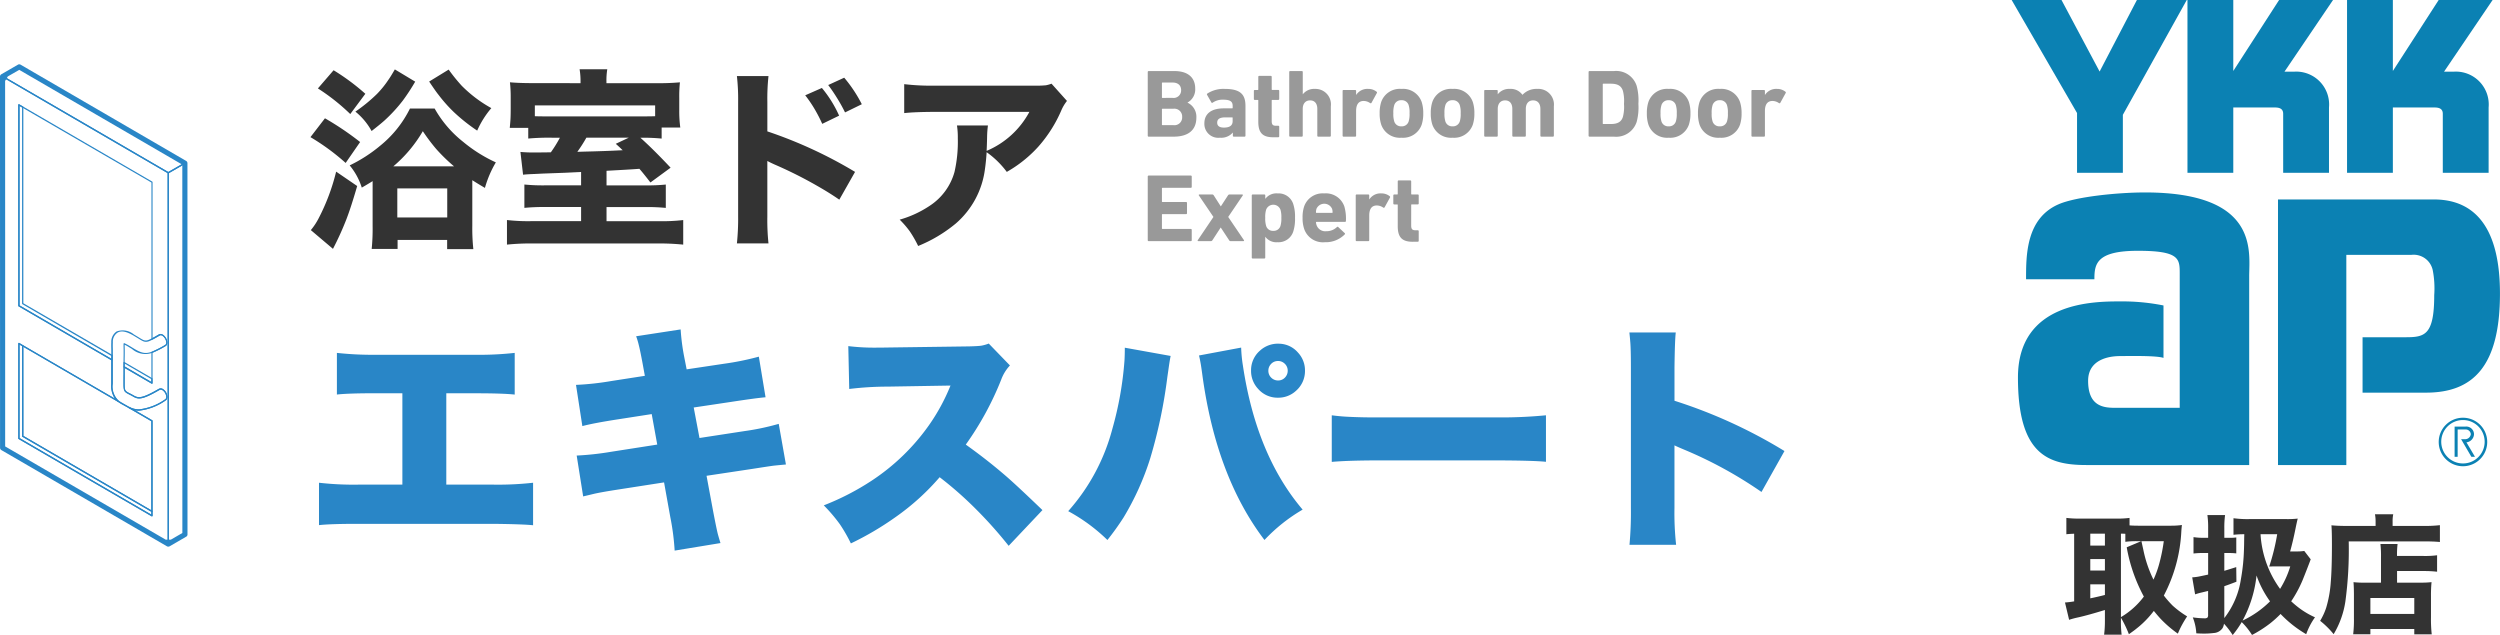
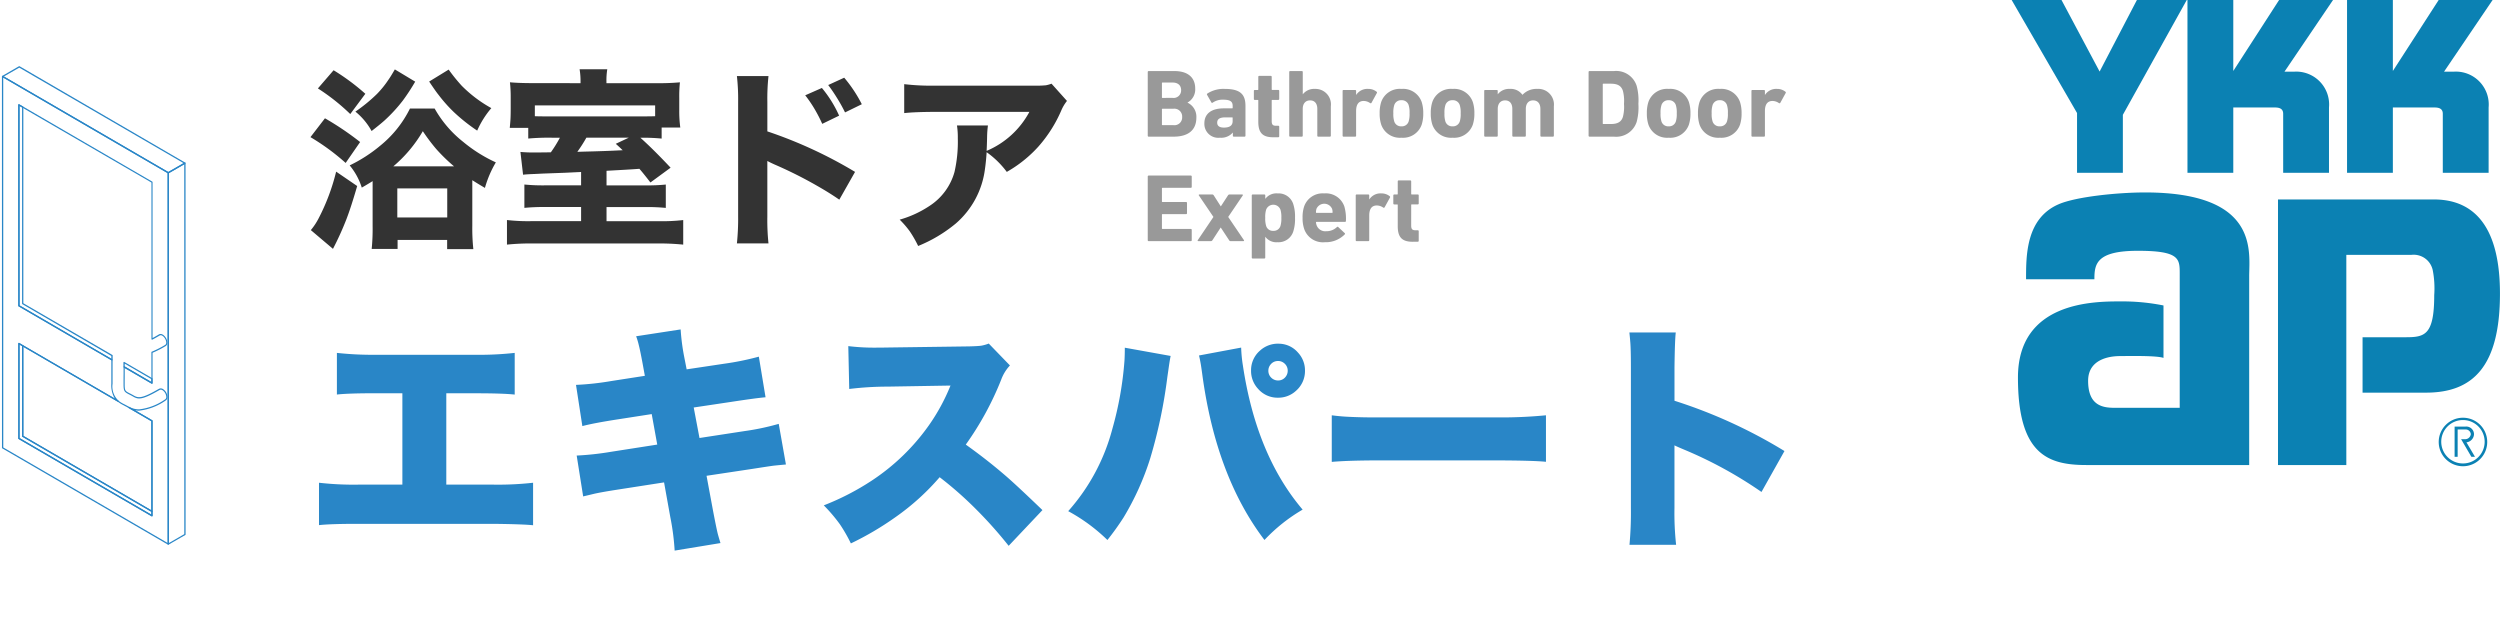
<svg xmlns="http://www.w3.org/2000/svg" width="310.998" height="78.996" viewBox="0 0 310.998 78.996">
  <g id="ヘッダーロゴ" transform="translate(-32.001 -14)">
    <path id="パス_663" data-name="パス 663" d="M8.355-6.469q-.457.293-1.348.809A8.181,8.181,0,0,0,5.5-8.426a18.226,18.226,0,0,0,3.8-2.449A13.767,13.767,0,0,0,13-15.5h3.07a14.015,14.015,0,0,0,3.551,4.148A18.109,18.109,0,0,0,23.684-8.8a13.2,13.2,0,0,0-1.359,3.176q-1.09-.645-1.57-.961v5.66a24.545,24.545,0,0,0,.129,2.918H17.625V.844H11.461V1.969H8.238A25.037,25.037,0,0,0,8.355-.855ZM18.48-8.309a21.744,21.744,0,0,1-2.215-2.156A23.537,23.537,0,0,1,14.6-12.68a16.745,16.745,0,0,1-3.668,4.371ZM11.426-5.566v3.621h6.211V-5.566ZM3.5-20.262a27.309,27.309,0,0,1,3.949,2.93l-1.875,2.52A25.465,25.465,0,0,0,1.547-18ZM2.426-14.285A36.521,36.521,0,0,1,6.8-11.332L5-8.73A27.73,27.73,0,0,0,.621-11.941ZM6.434-5.859q-.75,2.59-1.324,4.09A36.915,36.915,0,0,1,3.422,1.957L.668-.375A7.862,7.862,0,0,0,1.617-1.8a25.757,25.757,0,0,0,2.2-5.848Zm14.93-6.891a22.084,22.084,0,0,1-2.906-2.309,18.287,18.287,0,0,1-1.922-2.168q-.3-.363-1.148-1.629l2.426-1.488a21.313,21.313,0,0,0,1.629,2.016,16.26,16.26,0,0,0,3.68,2.777A11.313,11.313,0,0,0,21.363-12.75ZM8.227-12.7a8.071,8.071,0,0,0-2.016-2.414A19.929,19.929,0,0,0,8.883-17.3a11.845,11.845,0,0,0,1.453-1.8q.211-.281.785-1.266l2.531,1.523a25.564,25.564,0,0,1-1.523,2.332A19.066,19.066,0,0,1,9.82-14Q9.3-13.535,8.227-12.7Zm25.992-5.953v-.187a8.913,8.913,0,0,0-.117-1.547h3.445a8.417,8.417,0,0,0-.105,1.523v.211h6.141a29.809,29.809,0,0,0,3-.105A16.778,16.778,0,0,0,46.5-16.8v1.535a15.15,15.15,0,0,0,.129,2.133h-2.32v1.371a23.681,23.681,0,0,0-2.648-.105q1.535,1.359,3.762,3.727L42.914-6.3Q42.035-7.441,41.543-8q-1.465.105-2.836.176l-1.254.07v1.816H42.4a22.327,22.327,0,0,0,2.426-.105v2.906a23.433,23.433,0,0,0-2.484-.105H37.453v1.758h6.563a22.319,22.319,0,0,0,2.977-.141V1.43a30.263,30.263,0,0,0-3.41-.141H28.395a28.706,28.706,0,0,0-3.328.141V-1.629a22.932,22.932,0,0,0,2.988.141h6.234V-3.246H29.777a23.946,23.946,0,0,0-2.543.105V-6.047a22.761,22.761,0,0,0,2.59.105h4.465V-7.605l-.984.047-.973.047-2.848.105-.937.047q-1.043.035-1.477.094L26.742-10.1q.773.07,1.582.07.4,0,1.547-.012l.656-.012a15.482,15.482,0,0,0,1.125-1.816H30.645a28.193,28.193,0,0,0-2.93.105V-13.09h-2.3q.035-.363.07-.809.047-.551.047-1.559v-1.418a16.8,16.8,0,0,0-.094-1.887q1.125.105,3,.105ZM43.5-14.543v-1.348H28.535v1.348q.527.023,1.746.023H41.637Q42.961-14.52,43.5-14.543Zm-8.555,2.672a17.8,17.8,0,0,1-1.125,1.758l.75-.023q2.871-.07,4.371-.152l.516-.023q-.363-.363-.855-.8l1.617-.762Zm27.223-5.273,2.074-.914a14.669,14.669,0,0,1,2.145,3.445l-2.1,1.02a18.214,18.214,0,0,0-.926-1.8A15.281,15.281,0,0,0,62.168-17.145Zm2.859-1.277,1.992-.914a16.973,16.973,0,0,1,2.191,3.3l-2.086,1.02A19.6,19.6,0,0,0,66.07-16.9Q65.531-17.766,65.027-18.422ZM57.6,1.277H53.672a29.6,29.6,0,0,0,.152-3.387V-16.324a25.777,25.777,0,0,0-.152-3.211H57.6a26.385,26.385,0,0,0-.141,3.223v3.656a55.33,55.33,0,0,1,10.91,5.039L66.41-4.16q-1.23-.855-2.777-1.734a52.437,52.437,0,0,0-5.262-2.637q-.527-.234-.914-.445v6.914A27.932,27.932,0,0,0,57.6,1.277ZM84.738-10.066q-.07,1.137-.211,2.109A10.719,10.719,0,0,1,80.906-1.2a17.765,17.765,0,0,1-4.687,2.8A14.186,14.186,0,0,0,75.152-.258a11.925,11.925,0,0,0-1.23-1.418,13.155,13.155,0,0,0,3.715-1.711,7.378,7.378,0,0,0,3.105-4.23,16.886,16.886,0,0,0,.41-4.184,9.832,9.832,0,0,0-.105-1.594H84.9a12.4,12.4,0,0,0-.105,1.406q-.012.762-.059,1.758a10.792,10.792,0,0,0,5.32-4.852H78.164q-2.414.012-3.68.152v-3.6a28.887,28.887,0,0,0,3.738.188H90.609a13.975,13.975,0,0,0,1.5-.047,4.184,4.184,0,0,0,.7-.2l1.922,2.145a5.123,5.123,0,0,0-.7,1.172,16.832,16.832,0,0,1-2.859,4.512A15.657,15.657,0,0,1,88.488-8.4q-.516.363-1.242.785A11.122,11.122,0,0,0,84.738-10.066Z" transform="translate(70 43)" fill="#333" />
    <path id="パス_664" data-name="パス 664" d="M.78-.12A.113.113,0,0,0,.9,0H4C5.76,0,6.828-.768,6.828-2.376A1.928,1.928,0,0,0,5.736-4.224v-.024a1.86,1.86,0,0,0,.948-1.74c0-1.3-.828-2.172-2.6-2.172H.9a.113.113,0,0,0-.12.12Zm1.836-4.7A.064.064,0,0,1,2.544-4.9V-6.66a.064.064,0,0,1,.072-.072H3.864c.672,0,1.068.348,1.068.948a.934.934,0,0,1-1.068.96ZM2.544-1.5V-3.4a.064.064,0,0,1,.072-.072H3.96a.971.971,0,0,1,1.1,1.02.966.966,0,0,1-1.1,1.02H2.616A.064.064,0,0,1,2.544-1.5ZM12.816,0a.113.113,0,0,0,.12-.12V-3.84c0-1.452-.684-2.1-2.58-2.1a3.681,3.681,0,0,0-2.16.576A.116.116,0,0,0,8.16-5.2l.54.948a.1.1,0,0,0,.156.024,2.163,2.163,0,0,1,1.3-.372c.924,0,1.188.252,1.188.792v.216a.064.064,0,0,1-.072.072H10.236c-1.44,0-2.412.588-2.412,1.872A1.728,1.728,0,0,0,9.756.132a1.9,1.9,0,0,0,1.6-.636h.012V-.12a.113.113,0,0,0,.12.12ZM10.26-1.128c-.552,0-.84-.2-.84-.612,0-.456.324-.66,1.032-.66h.816a.064.064,0,0,1,.072.072v.4C11.34-1.392,10.98-1.128,10.26-1.128Zm6.756,1.2a.113.113,0,0,0,.12-.12V-1.236a.113.113,0,0,0-.12-.12h-.288c-.384,0-.528-.144-.528-.576V-4.5a.064.064,0,0,1,.072-.072h.744a.113.113,0,0,0,.12-.12v-1a.113.113,0,0,0-.12-.12h-.744A.064.064,0,0,1,16.2-5.88V-7.44a.113.113,0,0,0-.12-.12H14.652a.113.113,0,0,0-.12.12v1.56a.064.064,0,0,1-.072.072H14.1a.113.113,0,0,0-.12.12v1a.113.113,0,0,0,.12.12h.36a.064.064,0,0,1,.072.072v2.64c0,1.332.5,1.932,1.848,1.932ZM23.436,0a.113.113,0,0,0,.12-.12V-3.78a1.923,1.923,0,0,0-1.98-2.16,1.783,1.783,0,0,0-1.5.66h-.012V-8.04a.113.113,0,0,0-.12-.12H18.5a.113.113,0,0,0-.12.12V-.12A.113.113,0,0,0,18.5,0h1.44a.113.113,0,0,0,.12-.12V-3.456c0-.636.336-1.056.912-1.056.6,0,.9.42.9,1.056V-.12A.113.113,0,0,0,22,0ZM26.58,0a.113.113,0,0,0,.12-.12V-3.18c0-.78.276-1.236.9-1.26a1.417,1.417,0,0,1,.84.264c.072.036.12.036.168-.024l.672-1.224a.118.118,0,0,0-.036-.168,1.611,1.611,0,0,0-1.02-.348,1.656,1.656,0,0,0-1.512.744H26.7v-.492a.113.113,0,0,0-.12-.12H25.14a.113.113,0,0,0-.12.12V-.12a.113.113,0,0,0,.12.12Zm5.76.132A2.448,2.448,0,0,0,34.86-1.5a4.412,4.412,0,0,0,.192-1.4,4.412,4.412,0,0,0-.192-1.4A2.448,2.448,0,0,0,32.34-5.94a2.448,2.448,0,0,0-2.52,1.632,4.412,4.412,0,0,0-.192,1.4,4.412,4.412,0,0,0,.192,1.4A2.448,2.448,0,0,0,32.34.132Zm0-1.416a.875.875,0,0,1-.9-.624,3.034,3.034,0,0,1-.108-1,3.034,3.034,0,0,1,.108-1,.875.875,0,0,1,.9-.624.875.875,0,0,1,.9.624,3.034,3.034,0,0,1,.108,1,3.034,3.034,0,0,1-.108,1A.875.875,0,0,1,32.34-1.284ZM38.7.132A2.448,2.448,0,0,0,41.22-1.5a4.412,4.412,0,0,0,.192-1.4,4.412,4.412,0,0,0-.192-1.4A2.448,2.448,0,0,0,38.7-5.94a2.448,2.448,0,0,0-2.52,1.632,4.412,4.412,0,0,0-.192,1.4,4.412,4.412,0,0,0,.192,1.4A2.448,2.448,0,0,0,38.7.132Zm0-1.416a.875.875,0,0,1-.9-.624,3.034,3.034,0,0,1-.108-1,3.034,3.034,0,0,1,.108-1,.875.875,0,0,1,.9-.624.875.875,0,0,1,.9.624,3.034,3.034,0,0,1,.108,1,3.034,3.034,0,0,1-.108,1A.875.875,0,0,1,38.7-1.284ZM51.18,0a.113.113,0,0,0,.12-.12V-3.78a1.946,1.946,0,0,0-2.076-2.16,2.37,2.37,0,0,0-1.824.732h-.012a1.777,1.777,0,0,0-1.56-.732,1.783,1.783,0,0,0-1.5.66h-.012v-.408a.113.113,0,0,0-.12-.12h-1.44a.113.113,0,0,0-.12.12V-.12a.113.113,0,0,0,.12.12H44.2a.113.113,0,0,0,.12-.12V-3.456c0-.636.336-1.056.912-1.056.6,0,.9.42.9,1.056V-.12a.113.113,0,0,0,.12.12h1.44a.113.113,0,0,0,.12-.12V-3.456c0-.636.324-1.056.9-1.056.6,0,.912.42.912,1.056V-.12a.113.113,0,0,0,.12.12Zm4.44-.12a.113.113,0,0,0,.12.12h3.036A2.67,2.67,0,0,0,61.6-1.836a6.9,6.9,0,0,0,.216-2.244A6.9,6.9,0,0,0,61.6-6.324a2.67,2.67,0,0,0-2.82-1.836H55.74a.113.113,0,0,0-.12.12Zm1.764-1.524V-6.516a.064.064,0,0,1,.072-.072h.924c.816,0,1.308.24,1.512.9a4.993,4.993,0,0,1,.132,1.608,4.993,4.993,0,0,1-.132,1.608c-.2.66-.7.9-1.512.9h-.924A.064.064,0,0,1,57.384-1.644ZM65.58.132A2.448,2.448,0,0,0,68.1-1.5a4.412,4.412,0,0,0,.192-1.4,4.412,4.412,0,0,0-.192-1.4A2.448,2.448,0,0,0,65.58-5.94a2.448,2.448,0,0,0-2.52,1.632,4.412,4.412,0,0,0-.192,1.4,4.412,4.412,0,0,0,.192,1.4A2.448,2.448,0,0,0,65.58.132Zm0-1.416a.875.875,0,0,1-.9-.624,3.034,3.034,0,0,1-.108-1,3.034,3.034,0,0,1,.108-1,.875.875,0,0,1,.9-.624.875.875,0,0,1,.9.624,3.034,3.034,0,0,1,.108,1,3.034,3.034,0,0,1-.108,1A.875.875,0,0,1,65.58-1.284ZM71.94.132A2.448,2.448,0,0,0,74.46-1.5a4.412,4.412,0,0,0,.192-1.4,4.412,4.412,0,0,0-.192-1.4A2.448,2.448,0,0,0,71.94-5.94a2.448,2.448,0,0,0-2.52,1.632,4.412,4.412,0,0,0-.192,1.4,4.412,4.412,0,0,0,.192,1.4A2.448,2.448,0,0,0,71.94.132Zm0-1.416a.875.875,0,0,1-.9-.624,3.034,3.034,0,0,1-.108-1,3.034,3.034,0,0,1,.108-1,.875.875,0,0,1,.9-.624.875.875,0,0,1,.9.624,3.034,3.034,0,0,1,.108,1,3.034,3.034,0,0,1-.108,1A.875.875,0,0,1,71.94-1.284ZM77.436,0a.113.113,0,0,0,.12-.12V-3.18c0-.78.276-1.236.9-1.26a1.417,1.417,0,0,1,.84.264c.072.036.12.036.168-.024l.672-1.224a.118.118,0,0,0-.036-.168,1.611,1.611,0,0,0-1.02-.348,1.656,1.656,0,0,0-1.512.744h-.012v-.492a.113.113,0,0,0-.12-.12H76a.113.113,0,0,0-.12.12V-.12A.113.113,0,0,0,76,0ZM.78,12.88A.113.113,0,0,0,.9,13H6.132a.113.113,0,0,0,.12-.12V11.6a.113.113,0,0,0-.12-.12H2.616a.064.064,0,0,1-.072-.072V9.712a.064.064,0,0,1,.072-.072H5.544a.113.113,0,0,0,.12-.12V8.248a.113.113,0,0,0-.12-.12H2.616a.064.064,0,0,1-.072-.072V6.436a.064.064,0,0,1,.072-.072H6.132a.113.113,0,0,0,.12-.12V4.96a.113.113,0,0,0-.12-.12H.9a.113.113,0,0,0-.12.12ZM12.648,13c.108,0,.132-.06.1-.12L10.788,9.988,12.6,7.312c.036-.06.012-.12-.1-.12H10.956a.231.231,0,0,0-.192.108L9.876,8.668H9.864L8.988,7.3a.223.223,0,0,0-.2-.108H7.224c-.1,0-.12.06-.084.12L8.952,9.988,7,12.88c-.036.06-.012.12.084.12H8.628a.231.231,0,0,0,.192-.108l1.032-1.584h.012l1.044,1.584a.2.2,0,0,0,.18.108Zm2.628,2.16a.113.113,0,0,0,.12-.12V12.46h.012a1.714,1.714,0,0,0,1.524.672A1.922,1.922,0,0,0,18.9,11.74a5.088,5.088,0,0,0,.2-1.644,5.04,5.04,0,0,0-.2-1.644A1.91,1.91,0,0,0,16.932,7.06a1.714,1.714,0,0,0-1.524.672H15.4v-.42a.113.113,0,0,0-.12-.12h-1.44a.113.113,0,0,0-.12.12V15.04a.113.113,0,0,0,.12.12Zm1.116-3.444a.861.861,0,0,1-.888-.624,3.139,3.139,0,0,1-.108-1,3.139,3.139,0,0,1,.108-1,.952.952,0,0,1,1.788,0,3.139,3.139,0,0,1,.108,1,3.139,3.139,0,0,1-.108,1A.866.866,0,0,1,16.392,11.716Zm6.42,1.416a3.317,3.317,0,0,0,2.472-.972.108.108,0,0,0-.012-.168l-.792-.744c-.048-.06-.108-.048-.168,0a1.866,1.866,0,0,1-1.332.516A1.141,1.141,0,0,1,21.78,11a1.286,1.286,0,0,1-.072-.324.064.064,0,0,1,.072-.072H25.3a.117.117,0,0,0,.132-.12,5.569,5.569,0,0,0-.192-1.788A2.426,2.426,0,0,0,22.728,7.06a2.431,2.431,0,0,0-2.5,1.644A4.256,4.256,0,0,0,20.04,10.1a4.188,4.188,0,0,0,.2,1.38A2.464,2.464,0,0,0,22.812,13.132ZM21.78,9.484a.064.064,0,0,1-.072-.072,1.44,1.44,0,0,1,.06-.432,1.061,1.061,0,0,1,1.944,0,1.44,1.44,0,0,1,.06.432.064.064,0,0,1-.072.072ZM28.212,13a.113.113,0,0,0,.12-.12V9.82c0-.78.276-1.236.9-1.26a1.417,1.417,0,0,1,.84.264c.072.036.12.036.168-.024l.672-1.224a.118.118,0,0,0-.036-.168,1.611,1.611,0,0,0-1.02-.348,1.656,1.656,0,0,0-1.512.744h-.012V7.312a.113.113,0,0,0-.12-.12h-1.44a.113.113,0,0,0-.12.12V12.88a.113.113,0,0,0,.12.12Zm6.156.072a.113.113,0,0,0,.12-.12V11.764a.113.113,0,0,0-.12-.12H34.08c-.384,0-.528-.144-.528-.576V8.5a.064.064,0,0,1,.072-.072h.744a.113.113,0,0,0,.12-.12v-1a.113.113,0,0,0-.12-.12h-.744a.064.064,0,0,1-.072-.072V5.56a.113.113,0,0,0-.12-.12H32a.113.113,0,0,0-.12.12V7.12a.064.064,0,0,1-.072.072h-.36a.113.113,0,0,0-.12.12v1a.113.113,0,0,0,.12.12h.36a.064.064,0,0,1,.072.072v2.64c0,1.332.5,1.932,1.848,1.932Z" transform="translate(174 31)" fill="#999" />
    <path id="パス_662" data-name="パス 662" d="M17.52-17.08V-5.713h5.83a39.184,39.184,0,0,0,4.966-.234V-.659q-1.187-.132-4.878-.176H6.533q-3.413,0-4.849.161V-5.947a38.235,38.235,0,0,0,4.937.234h5.435V-17.08H8.76q-3.442,0-4.849.161V-22.1a41.272,41.272,0,0,0,4.937.234H21.064A40.109,40.109,0,0,0,26.03-22.1v5.186q-1.479-.161-4.878-.161Zm24.7-2.168-.278-1.523q-.293-1.582-.469-2.271a9.117,9.117,0,0,0-.337-1.128l5.537-.85a26.374,26.374,0,0,0,.425,3.325l.322,1.641,4.673-.7a33.788,33.788,0,0,0,4.307-.879l.835,5.054q-1.1.088-4.263.571l-4.673.7.718,3.794,5.537-.85a30.892,30.892,0,0,0,4.321-.908l.894,5.054q-.967.088-1.509.146-.381.044-2.725.41l-5.64.85L50.7-2.476Q51.114-.308,51.29.4q.117.439.337,1.157l-5.7.938a30.241,30.241,0,0,0-.542-4.175L44.61-5.991l-5.933.923q-1.963.308-2.783.5-.41.1-1.348.322l-.806-5.083A36.17,36.17,0,0,0,38.033-9.8l5.728-.894-.688-3.794-4.146.645q-3.12.483-4.482.85l-.791-5.127a35.067,35.067,0,0,0,4.409-.483ZM67.849,1.6A19.487,19.487,0,0,0,66.486-.776a19.8,19.8,0,0,0-2.007-2.358A31.833,31.833,0,0,0,70.427-6.2a26.6,26.6,0,0,0,7.134-6.9,24.4,24.4,0,0,0,2.681-4.937l-7.822.132a39.919,39.919,0,0,0-4.775.293l-.117-5.332a26.255,26.255,0,0,0,3.252.19q.776,0,1.567-.015L82.6-22.91q1.084-.029,1.479-.088A4.732,4.732,0,0,0,85-23.262l2.637,2.725a5.154,5.154,0,0,0-1.084,1.758,37.829,37.829,0,0,1-4.409,8.086q2.666,1.9,4.98,3.9,1.421,1.23,4.556,4.248L87.478,1.9A52.559,52.559,0,0,0,83.361-2.71a45.331,45.331,0,0,0-4.468-3.926A29.806,29.806,0,0,1,73.444-1.7,37.678,37.678,0,0,1,67.849,1.6Zm34.078-24.346,5.7,1.025q-.1.483-.22,1.318l-.088.615-.1.688a61.98,61.98,0,0,1-2.124,10.093,33.82,33.82,0,0,1-3.325,7.383,33.523,33.523,0,0,1-2.007,2.8,21.907,21.907,0,0,0-4.878-3.589,24.888,24.888,0,0,0,5.493-10.239,42.551,42.551,0,0,0,1.509-8.511Q101.927-21.855,101.927-22.749Zm9.229.967,5.244-.981a17.531,17.531,0,0,0,.22,2.256q1.67,11.118,7.427,17.9A21.061,21.061,0,0,0,119.3,1.172q-6.021-7.91-7.734-20.581-.088-.659-.176-1.216Q111.258-21.387,111.155-21.782Zm9.888-1.465a3.17,3.17,0,0,1,2.432,1.113,3.226,3.226,0,0,1,.864,2.241,3.247,3.247,0,0,1-1.113,2.5,3.226,3.226,0,0,1-2.241.864,3.2,3.2,0,0,1-2.49-1.113,3.263,3.263,0,0,1-.864-2.271,3.216,3.216,0,0,1,1.113-2.476A3.3,3.3,0,0,1,121.043-23.247Zm-.073,2.153a1.156,1.156,0,0,0-.879.4,1.188,1.188,0,0,0-.308.806,1.188,1.188,0,0,0,.4.908,1.188,1.188,0,0,0,.806.308,1.143,1.143,0,0,0,.894-.4,1.207,1.207,0,0,0,.308-.82,1.172,1.172,0,0,0-.4-.894A1.173,1.173,0,0,0,120.97-21.094Zm6.7,12.554v-5.8q1.113.146,2.153.19,1.816.088,4,.073h14.341a58.132,58.132,0,0,0,6.152-.264v5.786q-1.538-.161-6.182-.176H133.852Q129.75-8.73,127.67-8.54ZM170.508,1.772h-5.8a44.433,44.433,0,0,0,.176-4.585V-20.273q0-2.432-.088-3.3-.015-.249-.1-1.069h5.771q-.117.894-.161,4.38v4.116a62.406,62.406,0,0,1,13.682,6.255L181.128-4.8a52.035,52.035,0,0,0-9.463-5.2q-1.055-.439-1.362-.6v7.778A36.377,36.377,0,0,0,170.508,1.772Z" transform="translate(70 80)" fill="#2986c7" />
    <g id="ドア" transform="translate(32.001 22.001)">
      <g id="グループ_25" data-name="グループ 25" transform="translate(0.24 1.436)">
        <path id="パス_644" data-name="パス 644" d="M21.088,60.719a.111.111,0,0,1-.042-.012l-10.3-5.988L.448,48.736a.083.083,0,0,1-.042-.072L.4,2.476A.078.078,0,0,1,.442,2.4a.089.089,0,0,1,.078,0l10.3,5.976h0L21.13,14.374a.083.083,0,0,1,.042.072V60.641a.078.078,0,0,1-.042.072C21.118,60.713,21.106,60.719,21.088,60.719ZM.568,48.622l10.26,5.958L21.01,60.5V14.494L.562,2.614Z" transform="translate(-0.4 -2.395)" fill="#2986c7" />
      </g>
      <g id="グループ_26" data-name="グループ 26" transform="translate(2.268 4.965)">
        <path id="パス_645" data-name="パス 645" d="M20.412,59.548a.111.111,0,0,1-.042-.012L3.828,49.924a.083.083,0,0,1-.042-.072V38.044a.091.091,0,0,1,.042-.072.089.089,0,0,1,.078,0l.468.276,11.418,6.636a3.136,3.136,0,0,1-.432-1.836V40.12l-11.532-6.7a.083.083,0,0,1-.042-.072L3.78,8.356a.078.078,0,0,1,.042-.072.089.089,0,0,1,.078,0L20.448,17.9a.083.083,0,0,1,.042.072V37.36c.2-.108.438-.24.72-.408l.06-.036c.324-.186.69.1.894.45s.27.81-.054,1a12.283,12.283,0,0,1-1.62.828v3.768a.092.092,0,0,1-.042.072.089.089,0,0,1-.078,0l-3.342-1.944v.768c0,.366-.006.756-.006,1.188,0,.87.048.9.636,1.2.168.084.336.174.51.276.582.33,1.05.354,3.1-.834a.5.5,0,0,1,.522.024,1.239,1.239,0,0,1,.558.972.5.5,0,0,1-.24.456h0a7.107,7.107,0,0,1-3.3,1.254,2.391,2.391,0,0,1-.5-.048l2.142,1.242a.083.083,0,0,1,.042.072v11.8a.091.091,0,0,1-.042.072A.085.085,0,0,1,20.412,59.548ZM3.948,49.8l16.386,9.522V47.71L17.52,46.072a.08.08,0,0,1-.03-.108.084.084,0,0,1,.108-.036,2.624,2.624,0,0,0,1.224.306A7,7,0,0,0,22.038,45h0a.334.334,0,0,0,.162-.318,1.09,1.09,0,0,0-.48-.834.343.343,0,0,0-.36-.024c-2.124,1.23-2.622,1.2-3.258.834-.168-.1-.336-.186-.492-.264-.654-.336-.732-.414-.732-1.35,0-.432,0-.822.006-1.188v-.906a.091.091,0,0,1,.042-.072.089.089,0,0,1,.078,0l3.342,1.944V39.13a.066.066,0,0,1,.054-.072,11.935,11.935,0,0,0,1.65-.84c.222-.126.162-.492-.006-.78s-.456-.516-.672-.39l-.06.036c-.348.2-.618.36-.846.474a.074.074,0,0,1-.078-.006.075.075,0,0,1-.036-.066V18.016L3.942,8.494,3.948,33.3l11.526,6.7a.081.081,0,0,1,.042.066c.006.162,0,.324,0,.48v2.5a2.407,2.407,0,0,0,.744,2.112.082.082,0,0,1,.012.108.084.084,0,0,1-.108.024L3.948,38.182Z" transform="translate(-3.78 -8.275)" fill="#2986c7" />
      </g>
      <g id="グループ_27" data-name="グループ 27" transform="translate(20.85 12.207)">
        <path id="パス_646" data-name="パス 646" d="M34.84,67.9a.111.111,0,0,1-.042-.012.083.083,0,0,1-.042-.072L34.75,21.62a.091.091,0,0,1,.042-.072l2.07-1.194a.089.089,0,0,1,.078,0,.083.083,0,0,1,.042.072l.006,46.194a.078.078,0,0,1-.042.072l-2.07,1.194A.085.085,0,0,1,34.84,67.9Zm.072-46.224.006,46.008,1.908-1.1L36.82,20.57Z" transform="translate(-34.75 -20.345)" fill="#2986c7" />
      </g>
      <g id="グループ_28" data-name="グループ 28" transform="translate(0.246 0.236)">
        <path id="パス_647" data-name="パス 647" d="M21.092,13.73a.111.111,0,0,1-.042-.012L.452,1.742a.083.083,0,0,1,0-.144L2.522.4A.089.089,0,0,1,2.6.4L23.2,12.386a.083.083,0,0,1,.042.072.078.078,0,0,1-.042.072l-2.07,1.194C21.122,13.724,21.11,13.73,21.092,13.73ZM.65,1.67,21.1,13.556l1.908-1.1L2.558.572Z" transform="translate(-0.41 -0.395)" fill="#2986c7" />
      </g>
      <g id="グループ_29" data-name="グループ 29" transform="translate(2.274 34.653)">
        <path id="パス_648" data-name="パス 648" d="M20.416,79.34a.111.111,0,0,1-.042-.012L3.832,69.716a.083.083,0,0,1-.042-.072V57.836a.091.091,0,0,1,.042-.072.089.089,0,0,1,.078,0l.468.276a.081.081,0,0,1,.042.066L4.426,69.32l16.032,9.324a.083.083,0,0,1,.042.072v.546a.092.092,0,0,1-.042.072C20.44,79.334,20.428,79.34,20.416,79.34ZM3.952,69.6l16.386,9.522v-.36L4.306,69.44a.083.083,0,0,1-.042-.072L4.258,58.154l-.306-.18Z" transform="translate(-3.79 -57.755)" fill="#2986c7" />
      </g>
      <g id="グループ_30" data-name="グループ 30" transform="translate(2.268 4.965)">
        <path id="パス_649" data-name="パス 649" d="M15.438,40.156a.111.111,0,0,1-.042-.012L3.828,33.418a.083.083,0,0,1-.042-.072L3.78,8.356a.078.078,0,0,1,.042-.072.089.089,0,0,1,.078,0l.474.276a.083.083,0,0,1,.042.072v24.4l11.07,6.432a.083.083,0,0,1,.042.072c0,.18,0,.36-.006.54a.074.074,0,0,1-.042.066A.153.153,0,0,1,15.438,40.156ZM3.948,33.3,15.36,39.94v-.354L4.3,33.148a.083.083,0,0,1-.042-.072V8.674l-.312-.18Z" transform="translate(-3.78 -8.275)" fill="#2986c7" />
      </g>
      <g id="グループ_31" data-name="グループ 31" transform="translate(15.354 37.023)">
        <path id="パス_650" data-name="パス 650" d="M29.136,64.42a.111.111,0,0,1-.042-.012L25.632,62.4a.083.083,0,0,1-.042-.072v-.54a.092.092,0,0,1,.042-.072.089.089,0,0,1,.078,0l3.462,2.01a.083.083,0,0,1,.042.072v.546a.092.092,0,0,1-.042.072C29.16,64.414,29.148,64.42,29.136,64.42Zm-3.384-2.142,3.3,1.92v-.36l-3.3-1.92Z" transform="translate(-25.59 -61.705)" fill="#2986c7" />
      </g>
      <g id="グループ_32" data-name="グループ 32" transform="translate(2.742 34.929)">
        <path id="パス_651" data-name="パス 651" d="M20.728,78.978a.111.111,0,0,1-.042-.012L4.618,69.624a.083.083,0,0,1-.042-.072L4.57,58.3a.092.092,0,0,1,.042-.072.089.089,0,0,1,.078,0L16.564,65.13a3.749,3.749,0,0,0,.738.45l.15.078c.09.048.186.1.282.15.054.03.1.054.15.084a.06.06,0,0,0,.018.006.021.021,0,0,1,.012.006l2.856,1.662a.083.083,0,0,1,.042.072V78.9a.092.092,0,0,1-.042.072C20.752,78.972,20.74,78.978,20.728,78.978ZM4.738,69.51,20.65,78.762V67.686l-2.814-1.638c-.006-.006-.018-.006-.018-.012-.054-.03-.108-.054-.162-.09-.09-.054-.186-.1-.27-.144-.054-.03-.1-.054-.15-.084a4.267,4.267,0,0,1-.756-.462L4.732,58.434ZM17.872,65.9Z" transform="translate(-4.57 -58.215)" fill="#2986c7" />
      </g>
      <g id="グループ_33" data-name="グループ 33" transform="translate(13.838 33.071)">
-         <path id="パス_652" data-name="パス 652" d="M26.529,65.133a2.784,2.784,0,0,1-1.3-.324h0c-.006-.006-.018-.006-.024-.012l-1.332-.768a2.617,2.617,0,0,1-.81-2.244v-2.5c0-.156.006-.318,0-.48.006-.18.006-.36.006-.54v-.558c0-.138,0-.264-.006-.39-.006-.258-.006-.48.006-.678a1.543,1.543,0,0,1,.66-1.356,2.182,2.182,0,0,1,2.148.366c.252.15.462.276.648.39.69.426.816.5,1.554.114.222-.114.5-.27.84-.468l.06-.036c.324-.186.69.1.894.45s.27.81-.054,1a11.8,11.8,0,0,1-1.674.846,2.537,2.537,0,0,1-2.5-.486c-.174-.108-.372-.228-.6-.366-.12-.066-.228-.12-.312-.162,0,.12,0,.24.006.348,0,.078,0,.156.006.24v.192c0,.252,0,.5-.006.738s-.006.462-.006.69v1.446c0,.366-.006.756-.006,1.188,0,.87.048.9.636,1.2.168.084.336.174.51.276.582.33,1.05.354,3.1-.834a.5.5,0,0,1,.522.024,1.239,1.239,0,0,1,.558.972.5.5,0,0,1-.24.456A7.025,7.025,0,0,1,26.529,65.133Zm-1.242-.474c.006,0,.012.006.018.006a2.624,2.624,0,0,0,1.224.306,7,7,0,0,0,3.216-1.236h0a.334.334,0,0,0,.162-.318,1.09,1.09,0,0,0-.48-.834.343.343,0,0,0-.36-.024c-2.124,1.23-2.622,1.2-3.258.834-.168-.1-.336-.186-.492-.264-.654-.336-.732-.414-.732-1.35,0-.432,0-.822.006-1.188V59.145c0-.228,0-.462.006-.69s.006-.486.006-.738v-.186c-.006-.078-.006-.162-.006-.24-.006-.144-.006-.324,0-.48a.081.081,0,0,1,.12-.066c.1.054.246.12.432.222.234.138.432.258.606.366,1,.612,1.512.78,2.364.468a12.283,12.283,0,0,0,1.65-.84c.222-.126.162-.492-.006-.78s-.456-.516-.672-.39l-.06.036c-.348.2-.618.36-.846.474-.822.432-1.008.312-1.71-.12-.186-.114-.4-.24-.642-.39-.654-.372-1.4-.708-1.986-.366a1.346,1.346,0,0,0-.582,1.224c-.012.2-.012.414-.006.666.006.126.006.258.006.4v.558c0,.18,0,.36-.006.54.006.156,0,.318,0,.48v2.5A2.407,2.407,0,0,0,24,63.9l1.284.762C25.3,64.665,25.293,64.659,25.287,64.659Zm-.018,0Z" transform="translate(-23.063 -55.118)" fill="#2986c7" />
-       </g>
+         </g>
      <g id="グループ_34" data-name="グループ 34" transform="translate(0 -0.001)">
-         <path id="パス_653" data-name="パス 653" d="M20.928,60a.327.327,0,0,1-.162-.042L.168,47.988a.331.331,0,0,1-.162-.276L0,1.517a.317.317,0,0,1,.1-.228.227.227,0,0,1,.072-.054L2.238.041a.317.317,0,0,1,.318,0l20.6,11.976a.331.331,0,0,1,.162.276l.006,46.194a.311.311,0,0,1-.162.276L21.1,59.958a.3.3,0,0,1-.162.042Zm.33-.87,1.428-.828L22.68,12.48,2.394.689.966,1.511l-.33.564L.642,24.612h0v22.92L20.61,59.13Z" transform="translate(0 0.001)" fill="#2986c7" />
-       </g>
+         </g>
    </g>
    <g id="ykk_ap" transform="translate(282.25 14)">
      <path id="パス_654" data-name="パス 654" d="M90.788,8.915H89.575L95.614,0H88.906l-5.7,8.83V0h-5.7V21.5h5.7V13.371h5.148c.505,0,1.058.09,1.058.782V21.5h5.7V13.371A4.094,4.094,0,0,0,90.788,8.915Z" transform="translate(-55.636)" fill="#0b81b3" />
      <path id="パス_655" data-name="パス 655" d="M161.128,8.915h-1.214L165.954,0h-6.708l-5.7,8.83V0h-5.7V21.5h5.7V13.371H158.7c.505,0,1.058.09,1.058.782V21.5h5.7V13.371A4.094,4.094,0,0,0,161.128,8.915Z" transform="translate(-106.125)" fill="#0b81b3" />
      <path id="パス_656" data-name="パス 656" d="M21.781,0h-6.2L10.941,8.9,6.2,0H0L8.133,14.06h0V21.5h5.7V14.283Z" fill="#0b81b3" />
      <path id="パス_657" data-name="パス 657" d="M136.791,87.92H117.4v33.041h8.5V94.814h8.088a2.422,2.422,0,0,1,2.664,1.916,11.887,11.887,0,0,1,.183,3.093c0,5.009-1.194,5.238-3.584,5.238h-5.331v6.892h7.9c5.791,0,9.192-3.217,9.192-12.316S141.2,87.92,136.791,87.92Z" transform="translate(-84.268 -63.108)" fill="#0b81b3" />
      <path id="パス_658" data-name="パス 658" d="M18.577,84.83c-3.355,0-8.582.519-10.769,1.479C3.761,88.084,3.78,92.687,3.78,95.627h8.5c0-1.885.229-3.539,5.421-3.539s5.193,1.01,5.193,2.85V111.62H14.761c-1.515,0-3.262-.322-3.262-3.355s3.355-3.079,4-3.079,4.549-.093,5.376.229V98.89a25.985,25.985,0,0,0-5.376-.505c-3.217,0-12.728,0-12.728,9.465S6.4,118.74,11.27,118.74H31.536V95.258C31.533,92.23,32.82,84.83,18.577,84.83Z" transform="translate(-1.988 -60.89)" fill="#0b81b3" />
      <path id="パス_659" data-name="パス 659" d="M196.723,190a1.06,1.06,0,0,0,.94-1.013.961.961,0,0,0-1.053-.948h-1.36V191.8h.378V188.4h.982a.633.633,0,0,1,.655.587.71.71,0,0,1-.776.621h-.432l1.276,2.187h.449Z" transform="translate(-140.148 -134.973)" fill="#0b81b3" />
      <path id="パス_660" data-name="パス 660" d="M191.318,184.14a3.017,3.017,0,1,0,3.008,3.017A3.011,3.011,0,0,0,191.318,184.14Zm0,5.687a2.7,2.7,0,1,1,2.689-2.7A2.694,2.694,0,0,1,191.318,189.827Z" transform="translate(-135.167 -132.174)" fill="#0b81b3" />
    </g>
-     <path id="パス_661" data-name="パス 661" d="M7.594-.711v.344A12.835,12.835,0,0,0,7.68,1.4H5.5a13.38,13.38,0,0,0,.1-1.75v-1.32q-2.047.633-3.328.922a10.418,10.418,0,0,0-1.125.3L.633-2.6a11.444,11.444,0,0,0,1.141-.141v-8.414q-.539.016-.969.063v-2.031a12.371,12.371,0,0,0,1.539.086H7.125a11.248,11.248,0,0,0,1.539-.086v.93q.5.039,1.086.039h4.086a9.452,9.452,0,0,0,1.344-.086q-.023.188-.047.445l-.023.289a19.116,19.116,0,0,1-2.18,8.039,12.471,12.471,0,0,0,1.1,1.258,11.664,11.664,0,0,0,1.8,1.336q-.313.461-.6.984a10.882,10.882,0,0,0-.555,1.164A14.465,14.465,0,0,1,12.539-.562q-.391-.422-.852-.992-.344.445-.68.82A11.533,11.533,0,0,1,9.484.68q-.2.172-.9.664A14.01,14.01,0,0,0,7.594-.711Zm0-.07a9.752,9.752,0,0,0,2.852-2.555A20.193,20.193,0,0,1,8.313-9.469l1.8-.758H9.688a10.525,10.525,0,0,0-1.547.078v-1q-.344-.016-.547-.016Zm4.047-4.664a12.231,12.231,0,0,0,.688-1.875,21.054,21.054,0,0,0,.594-2.906H10.141q.07.3.242,1.086A15.179,15.179,0,0,0,11.641-5.445ZM3.781-11.164V-9.68H5.6v-1.484ZM3.781-8v1.422H5.6V-8Zm0,3.141v1.742q.961-.2,1.82-.422v-1.32ZM20.414.039a1.63,1.63,0,0,1-.164.523,1.412,1.412,0,0,1-1.109.633,9.537,9.537,0,0,1-1.359.07q-.3,0-.812-.031A6.287,6.287,0,0,0,16.531-.75a11.284,11.284,0,0,0,1.445.117.56.56,0,0,0,.375-.086.483.483,0,0,0,.086-.336V-4.039l-.828.2a7.48,7.48,0,0,0-.789.227l-.359-2.117a6.583,6.583,0,0,0,.7-.078q.234-.039,1.281-.266V-8.758h-.664a10.06,10.06,0,0,0-1.156.063v-2.039a7.909,7.909,0,0,0,1.18.086h.641v-1.2a10.848,10.848,0,0,0-.094-1.633h2.2a11.167,11.167,0,0,0-.094,1.625v1.211h.688a6.193,6.193,0,0,0,.8-.047v1.984a6.617,6.617,0,0,0-.789-.047h-.7v2.211q.492-.141,1.484-.461l.023,1.82q-.945.367-1.508.555V-.664a10.358,10.358,0,0,0,2.063-4.828A24.408,24.408,0,0,0,22.9-9.234q.016-.375.023-1.125,0-.18.016-.734a11.113,11.113,0,0,0-1.344.07v-2.062a12.891,12.891,0,0,0,1.977.109h4.6a11.557,11.557,0,0,0,1.414-.062q-.117.461-.281,1.273-.3,1.508-.664,2.813h.836a5.689,5.689,0,0,0,.922-.062l.8,1.039-.07.2Q30.688-6.609,30.2-5.4A15.386,15.386,0,0,1,28.773-2.75a11.984,11.984,0,0,0,1.055.883A10.278,10.278,0,0,0,31.734-.758a8.428,8.428,0,0,0-1.094,2.1,14.392,14.392,0,0,1-3.187-2.516A13.83,13.83,0,0,1,26.18-.023,15.241,15.241,0,0,1,23.9,1.438a8.82,8.82,0,0,0-1.281-1.6,11.948,11.948,0,0,1-1.125,1.609A9.749,9.749,0,0,0,20.414.039Zm4.047-6A15.15,15.15,0,0,1,22.727-.352a12.153,12.153,0,0,0,3.414-2.391A12.606,12.606,0,0,1,24.461-5.961Zm.5-5.133a12.793,12.793,0,0,0,2.43,6.8,11.514,11.514,0,0,0,1.266-2.8H27.039q-.641,0-1,.023a26.226,26.226,0,0,0,.992-4.023ZM39.945-5.07V-8.227a13.043,13.043,0,0,0-.07-1.648h2.133a10.8,10.8,0,0,0-.07,1.484h3.227a11.282,11.282,0,0,0,1.758-.086V-6.43a14.673,14.673,0,0,0-1.68-.086h-3.3V-5.07h2.852a12.308,12.308,0,0,0,1.438-.062,16.66,16.66,0,0,0-.07,1.7V-.766a16.861,16.861,0,0,0,.094,2.125H44.086V.7H38.625v.648H36.484a14.914,14.914,0,0,0,.094-2.008V-3.7q-.008-.945-.055-1.43a12.556,12.556,0,0,0,1.438.063Zm-1.32,1.906V-1.18h5.461V-3.164Zm.648-8.961v-.555a4.812,4.812,0,0,0-.078-.9h2.273a4.2,4.2,0,0,0-.078.922v.531h3.75a16.388,16.388,0,0,0,2.133-.094v2.094q-.8-.078-2.086-.078H35.93a47.983,47.983,0,0,1-.414,7.461,11.112,11.112,0,0,1-1.461,4.086A10.583,10.583,0,0,0,32.375-.32a7.976,7.976,0,0,0,.742-1.6A14.451,14.451,0,0,0,33.7-5.18q.141-1.672.141-4.617,0-1.687-.062-2.406.789.078,2,.078Z" transform="translate(288.25 91.551)" fill="#333" />
  </g>
</svg>